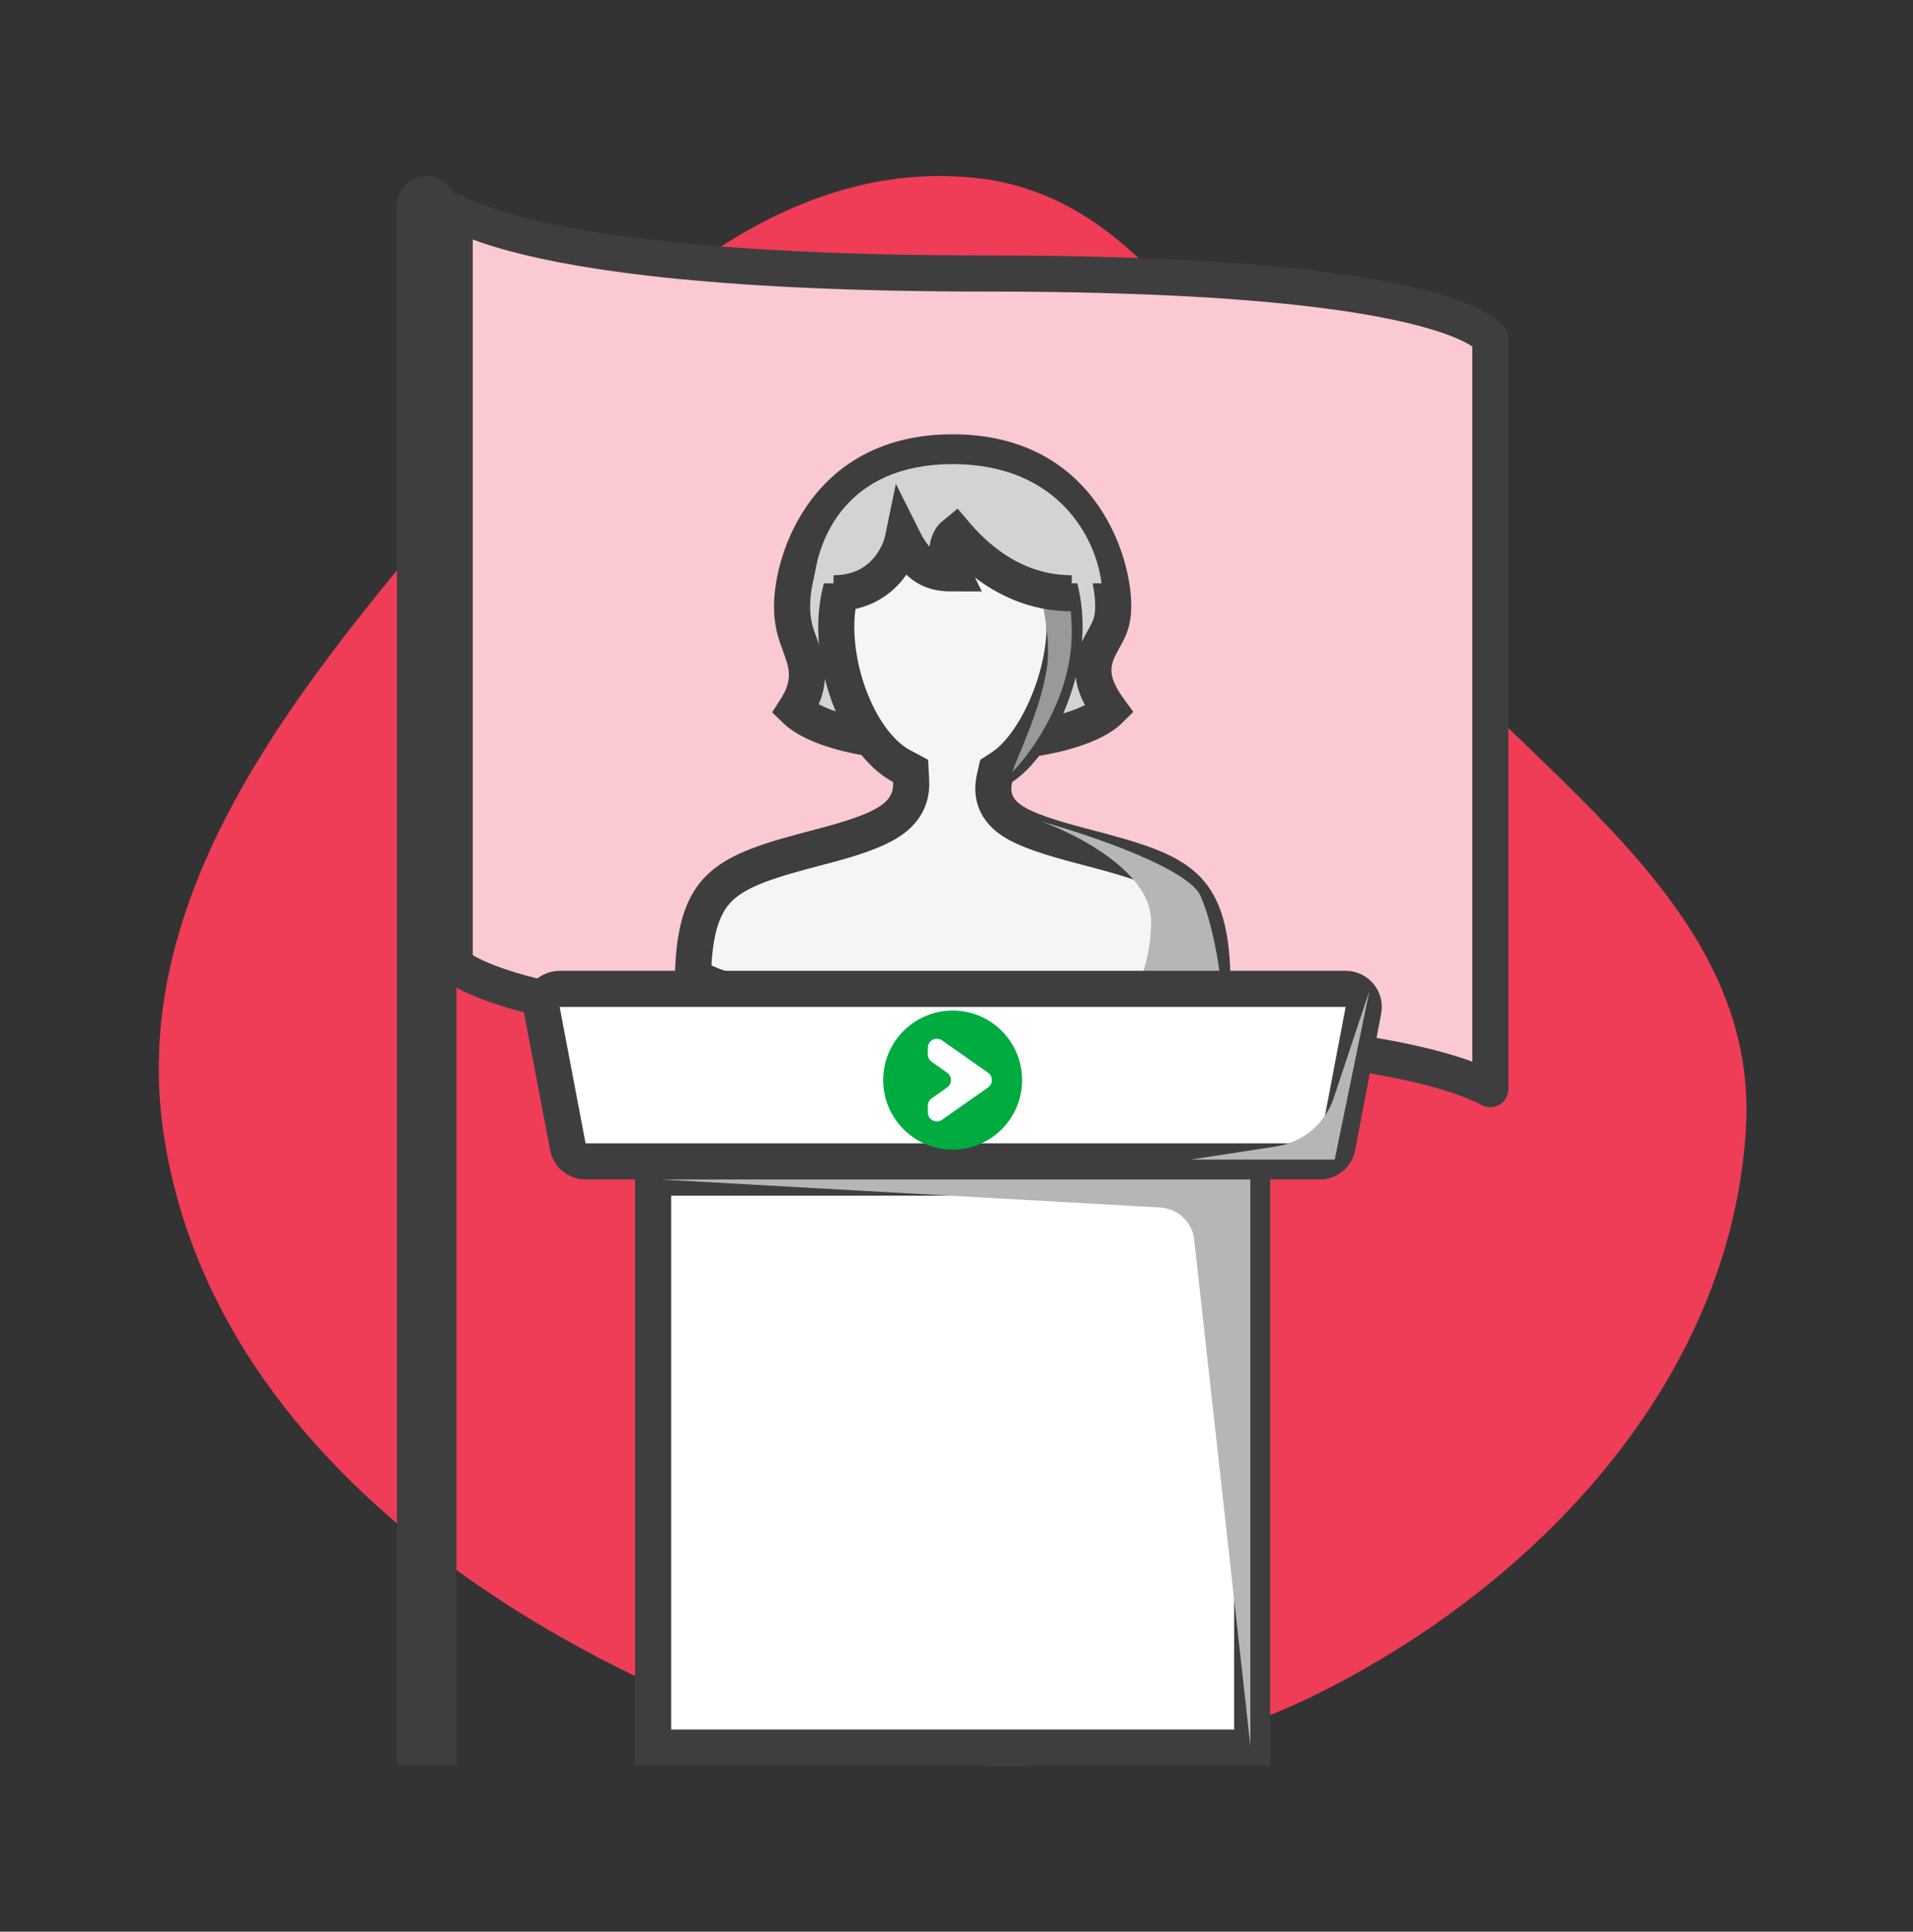
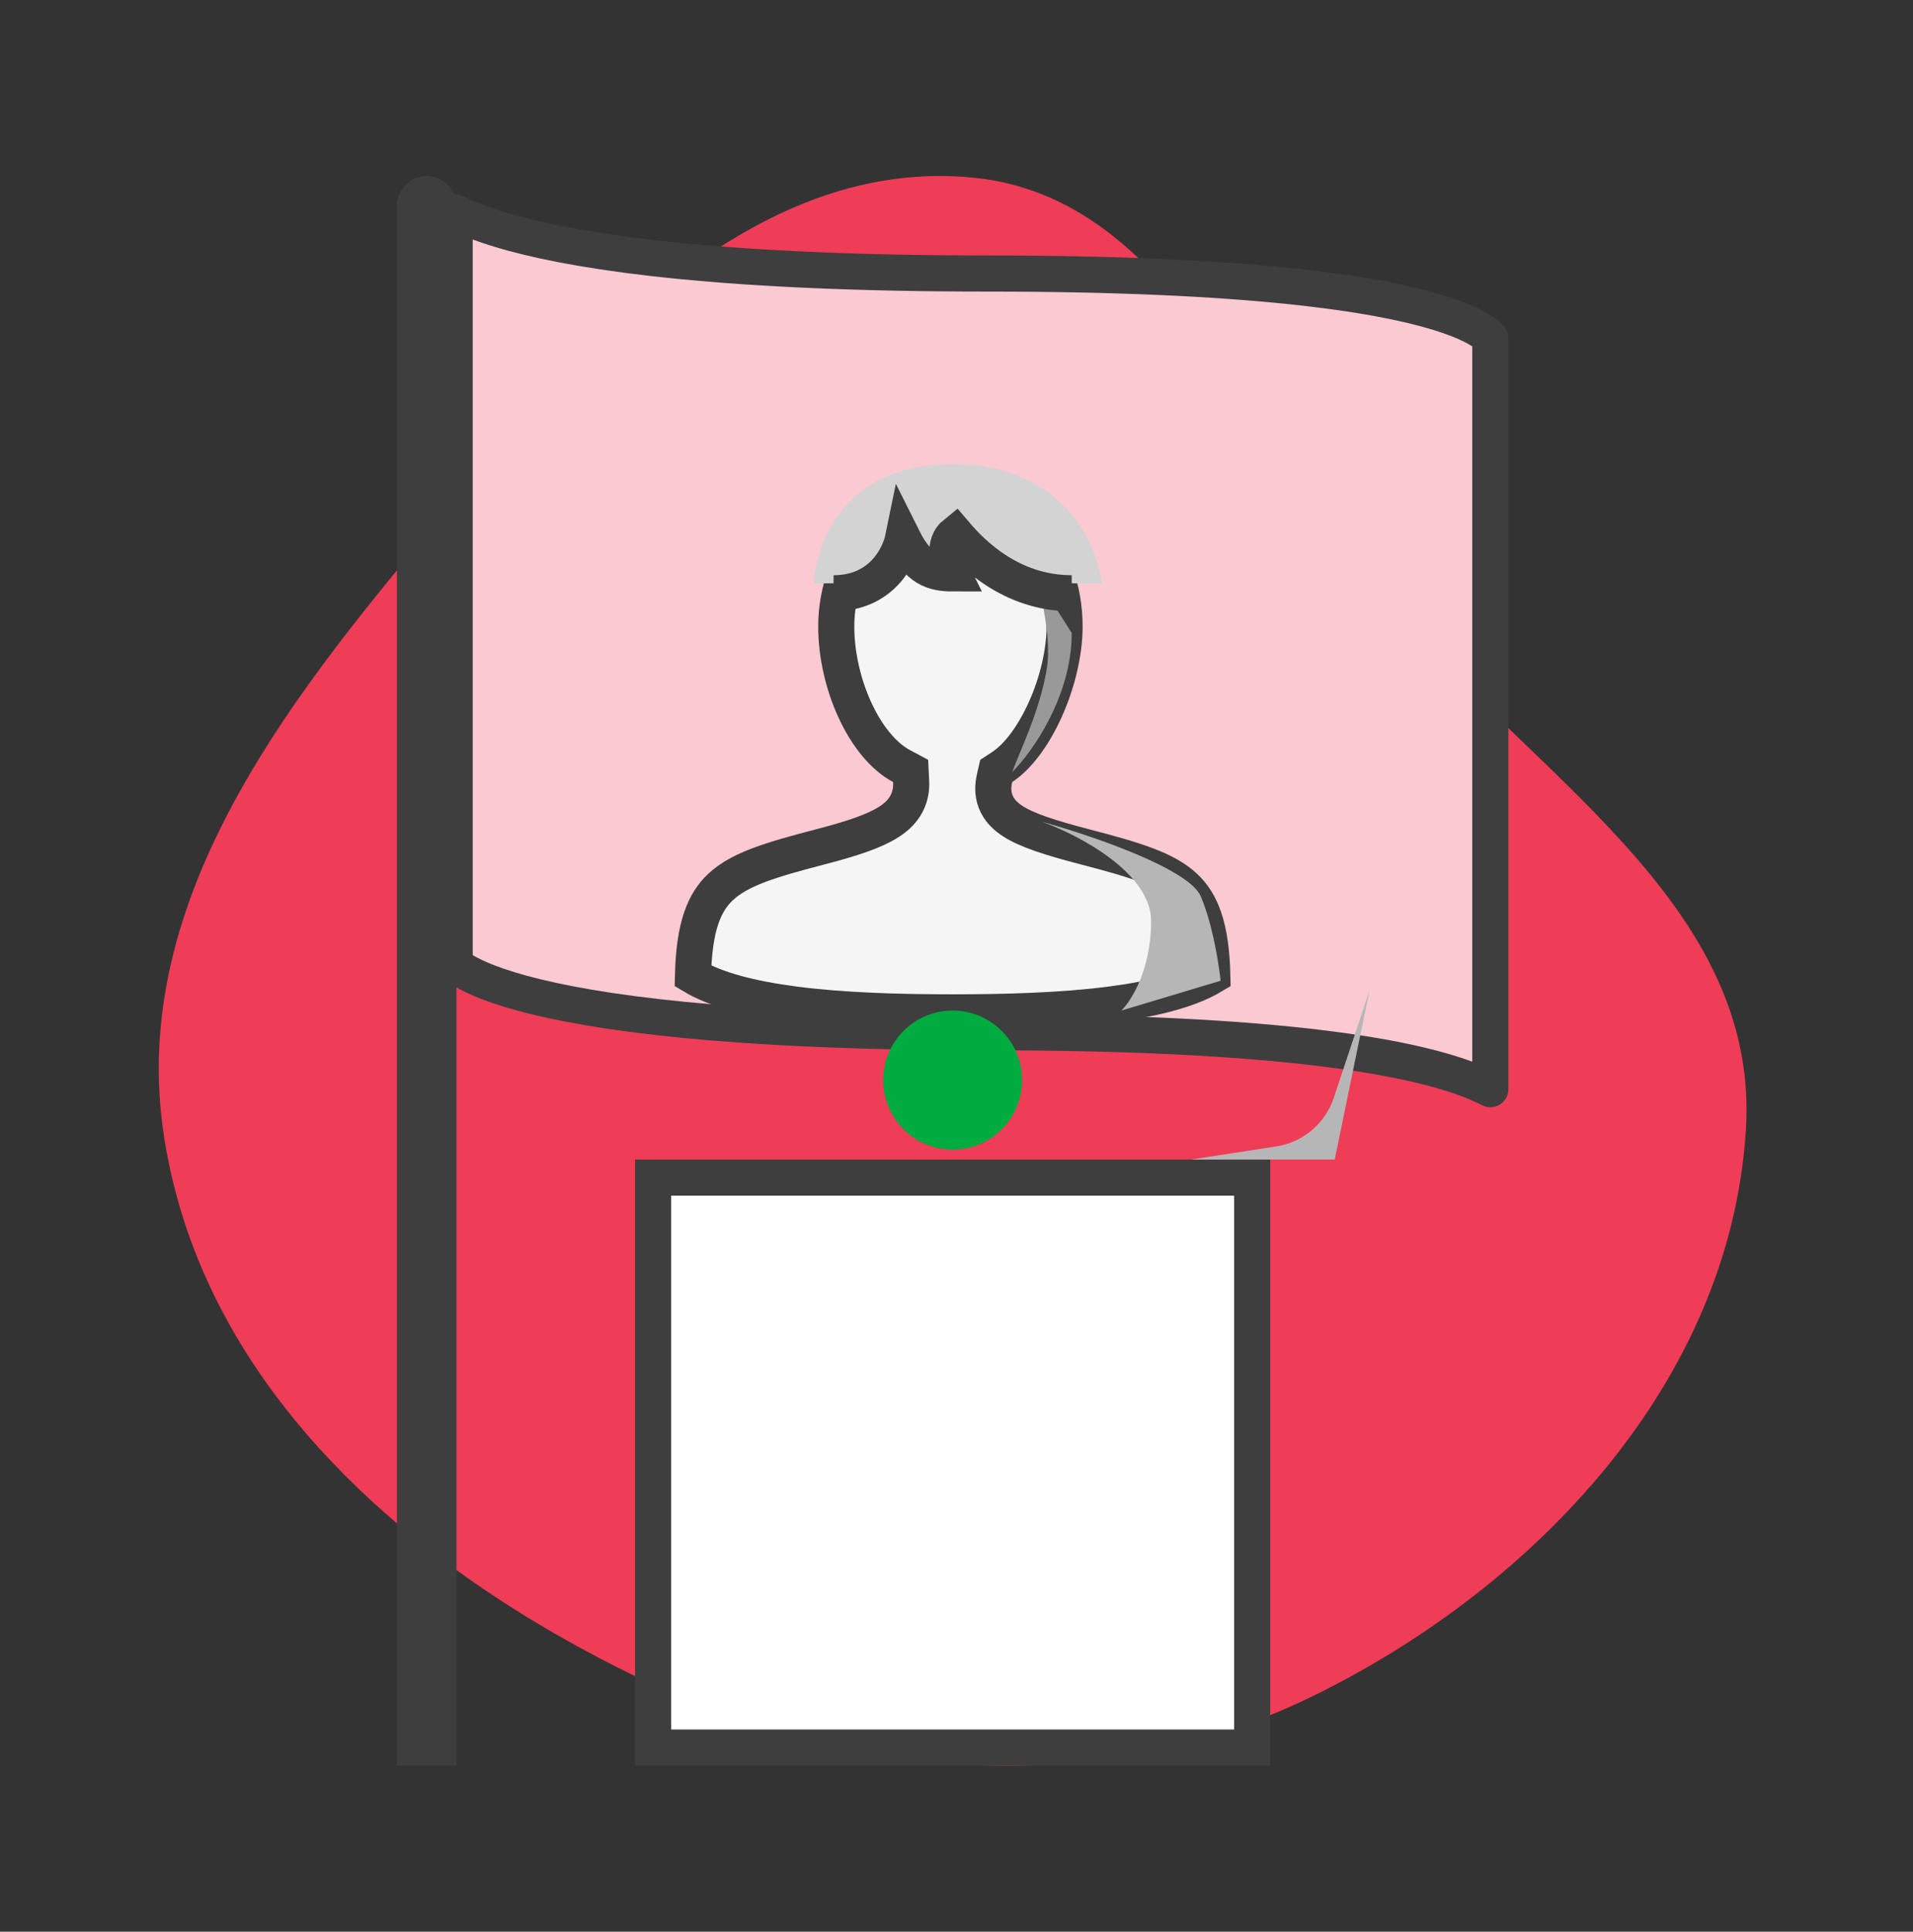
<svg xmlns="http://www.w3.org/2000/svg" width="106" height="107" viewBox="0 0 106 107" fill="none">
  <rect x="0" y="0" width="106" height="107" fill="#333333" stroke="none" />
  <path fill-rule="evenodd" clip-rule="evenodd" d="M53.965 9.844C65.052 10.955 69.506 24.237 76.741 33.156C84.567 42.803 97.53 49.911 96.742 62.573C95.869 76.594 85.036 87.87 72.963 93.844C61.031 99.749 47.37 98.714 35.382 92.938C23.055 86.997 11.353 77.156 9.106 63.074C6.96 49.621 16.42 38.173 25.017 27.971C32.858 18.667 42.208 8.665 53.965 9.844Z" fill="#EF3C57" />
  <path d="M25.472 53.634C25.347 53.549 25.257 53.478 25.194 53.423V11.752C25.934 12.124 26.962 12.524 28.394 12.915C32.553 14.05 40.294 15.151 54.745 15.151C69.136 15.151 76.224 16.253 79.683 17.309C81.412 17.837 82.156 18.331 82.453 18.603C82.514 18.659 82.554 18.703 82.579 18.735V60.331C81.995 60.027 81.241 59.72 80.267 59.423C76.517 58.278 69.189 57.178 54.745 57.178C40.363 57.178 32.828 56.078 28.92 55.012C26.969 54.479 25.964 53.966 25.472 53.634Z" fill="#FAC9D1" stroke="#3E3E3E" stroke-width="2" stroke-linecap="round" stroke-linejoin="round" />
  <path d="M24.294 11.398V96.802H22.994V11.398C22.994 11.039 23.285 10.748 23.644 10.748C24.003 10.748 24.294 11.039 24.294 11.398Z" fill="white" stroke="#3E3E3E" stroke-width="2" />
-   <path d="M61.684 33.576C61.684 34.452 61.458 34.858 61.174 35.365C61.07 35.551 60.959 35.751 60.848 35.992C60.626 36.476 60.483 37.054 60.674 37.777C60.804 38.269 61.076 38.775 61.482 39.33C61.464 39.348 61.444 39.367 61.422 39.387C61.17 39.615 60.744 39.9 60.065 40.176C58.704 40.731 56.421 41.218 52.787 41.218C49.153 41.218 46.87 40.731 45.509 40.176C44.83 39.9 44.403 39.615 44.152 39.387C44.122 39.359 44.095 39.333 44.07 39.309C44.362 38.855 44.557 38.42 44.651 37.98C44.786 37.34 44.684 36.8 44.54 36.337C44.469 36.106 44.392 35.898 44.317 35.695C44.095 35.093 43.889 34.538 43.889 33.576C43.889 32.28 44.375 30.117 45.738 28.302C47.066 26.534 49.249 25.057 52.787 25.057C56.325 25.057 58.508 26.534 59.836 28.302C61.199 30.117 61.684 32.28 61.684 33.576Z" fill="#D3D3D3" stroke="#3E3E3E" stroke-width="2" />
  <path d="M55.536 42.484L55.2 42.705L55.111 43.097C55.03 43.452 54.983 43.906 55.161 44.382C55.342 44.862 55.695 45.21 56.105 45.477C56.868 45.976 58.157 46.4 60.103 46.905C62.915 47.635 64.592 48.15 65.642 49.128C66.55 49.974 67.114 51.312 67.177 54.062C65.923 54.814 63.966 55.328 61.531 55.643C58.856 55.989 55.776 56.077 52.787 56.077C49.798 56.077 46.718 55.989 44.043 55.643C41.608 55.328 39.651 54.814 38.397 54.062C38.46 51.312 39.024 49.974 39.932 49.128C40.982 48.15 42.659 47.635 45.471 46.905C47.247 46.444 48.474 46.028 49.253 45.527C49.663 45.264 50.007 44.942 50.229 44.523C50.455 44.097 50.507 43.664 50.486 43.268L50.458 42.703L49.959 42.437C48.977 41.913 48.063 40.819 47.388 39.368C46.719 37.932 46.337 36.255 46.337 34.709C46.337 30.508 49.467 27.259 52.787 27.259C56.066 27.259 58.988 30.461 58.988 34.709C58.988 36.117 58.6 37.771 57.944 39.246C57.281 40.739 56.406 41.911 55.536 42.484Z" fill="#F5F5F5" stroke="#3E3E3E" stroke-width="2" />
  <g style="mix-blend-mode:darken">
-     <path d="M59.385 35.064C59.385 28.68 54.986 26.901 52.787 26.809C54.436 27.359 55.811 28.46 56.911 30.661C57.539 31.919 58.294 35.189 58.011 36.99C57.635 39.381 56.452 41.722 56.086 42.769C57.186 41.668 59.385 38.586 59.385 35.064Z" fill="#999999" />
+     <path d="M59.385 35.064C54.436 27.359 55.811 28.46 56.911 30.661C57.539 31.919 58.294 35.189 58.011 36.99C57.635 39.381 56.452 41.722 56.086 42.769C57.186 41.668 59.385 38.586 59.385 35.064Z" fill="#999999" />
  </g>
  <g style="mix-blend-mode:darken">
    <path d="M66.533 49.648C65.874 48.107 60.393 46.254 57.736 45.52C59.752 46.239 63.784 48.347 63.784 51.024C63.784 53.7 62.684 55.441 62.135 55.977L67.633 54.326C67.541 53.408 67.193 51.189 66.533 49.648Z" fill="#B6B6B6" />
  </g>
  <path d="M55.536 31.762C58.56 32.367 59.385 32.312 59.935 32.312H61.035C60.76 29.927 58.725 25.708 52.787 25.708C46.848 25.708 45.272 29.927 45.089 32.312H46.188C48.388 32.312 49.671 31.028 50.038 30.111C50.258 31.211 51.962 31.67 52.787 31.762C52.347 31.101 52.604 30.202 52.787 29.835C52.879 29.835 53.077 31.269 55.536 31.762Z" fill="#D3D3D3" />
  <path d="M46.188 32.862C48.884 32.862 49.85 30.753 50.038 29.836C50.862 31.487 51.687 31.762 52.787 31.762C52.512 31.212 52.237 30.111 52.927 29.561C53.863 30.661 56.016 32.862 59.385 32.862" stroke="#3E3E3E" stroke-width="2" />
-   <path d="M31.009 54.775H74.564C75.192 54.775 75.664 55.346 75.547 55.962L74.108 63.519C74.019 63.991 73.606 64.332 73.126 64.332H32.448C31.967 64.332 31.555 63.991 31.465 63.519L30.027 55.962C29.91 55.346 30.382 54.775 31.009 54.775Z" fill="white" stroke="#3E3E3E" stroke-width="2" stroke-linejoin="round" />
  <path d="M36.191 65.231H69.382V96.801H36.191V65.231Z" fill="white" stroke="#3E3E3E" stroke-width="2" />
  <ellipse cx="52.787" cy="59.829" rx="3.849" ry="3.852" fill="#00AB3F" />
-   <path d="M51.625 60.838C51.492 60.931 51.412 61.084 51.412 61.247V61.618C51.412 62.023 51.868 62.26 52.2 62.027L54.747 60.238C55.031 60.039 55.031 59.618 54.747 59.419L52.2 57.63C51.868 57.397 51.412 57.634 51.412 58.039V58.41C51.412 58.573 51.492 58.726 51.625 58.819L52.479 59.419C52.763 59.618 52.763 60.039 52.479 60.238L51.625 60.838Z" fill="white" />
  <g style="mix-blend-mode:darken">
-     <path d="M64.294 66.888L36.566 65.332H69.283V96.701L66.17 68.664C66.062 67.694 65.269 66.943 64.294 66.888Z" fill="#B6B6B6" />
-   </g>
+     </g>
  <g style="mix-blend-mode:darken">
    <path d="M73.904 60.813L75.881 54.876L73.957 64.231H65.984L70.717 63.502C72.2 63.274 73.43 62.236 73.904 60.813Z" fill="#B6B6B6" />
  </g>
</svg>